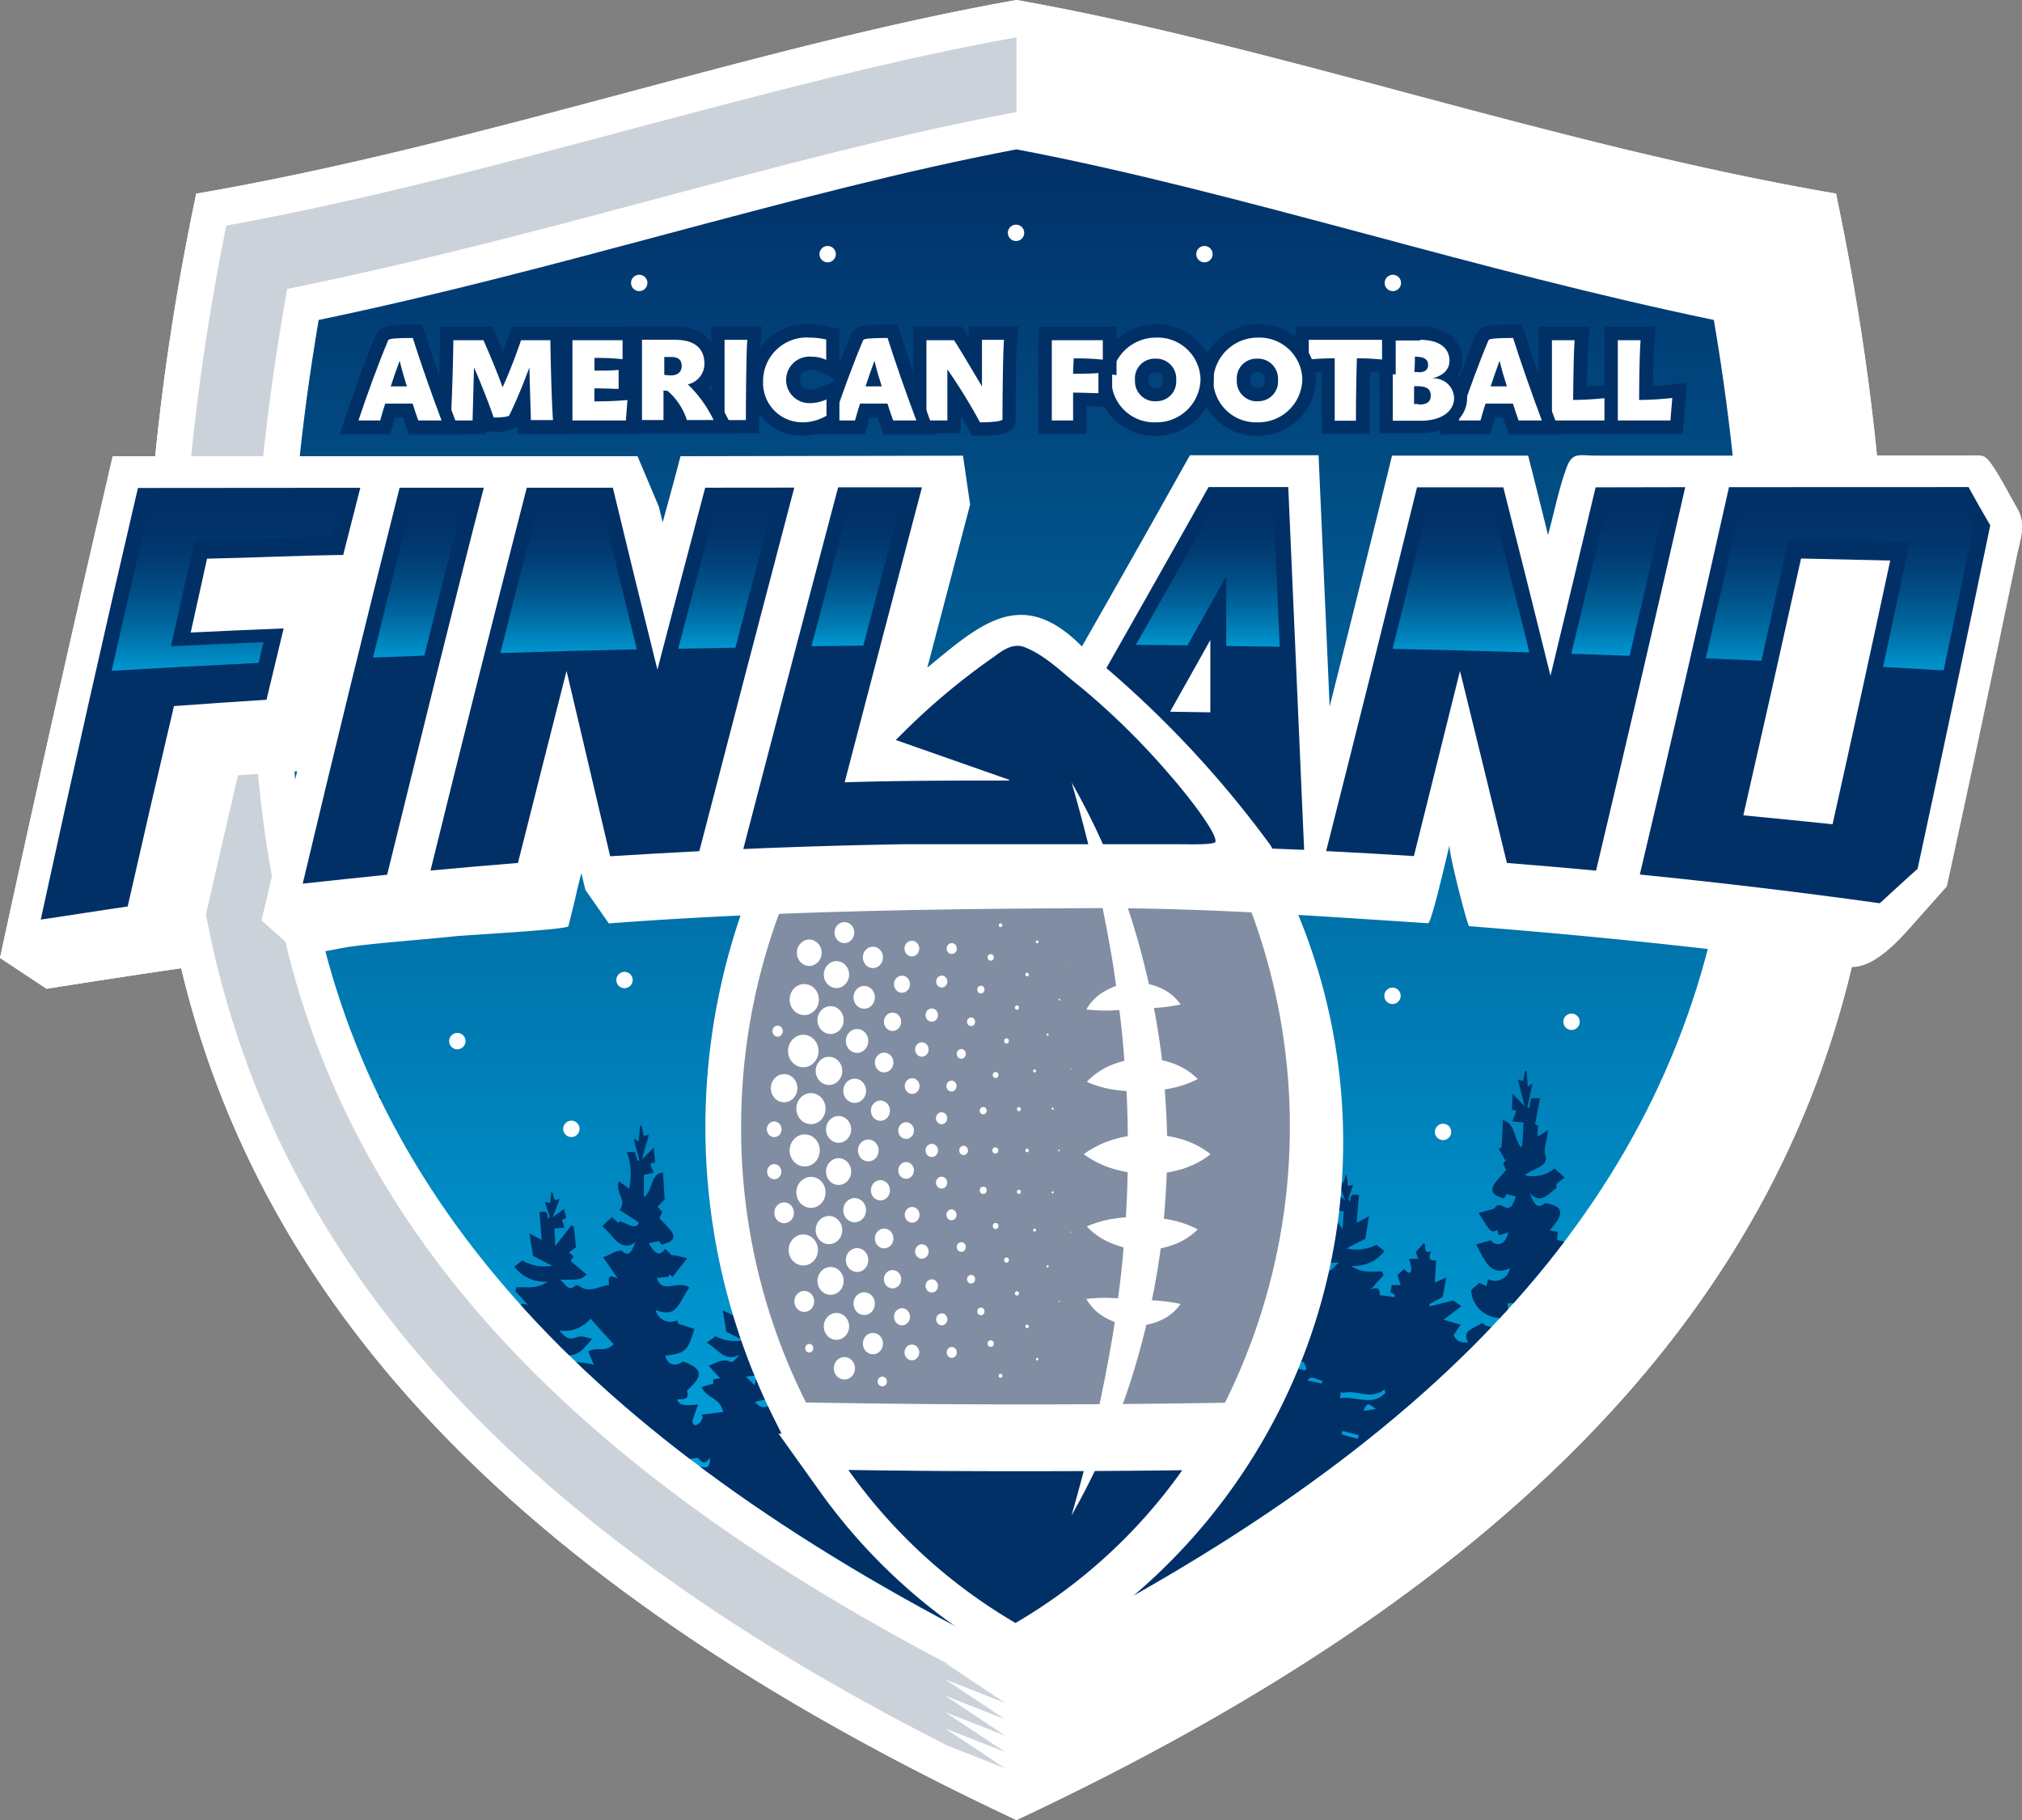
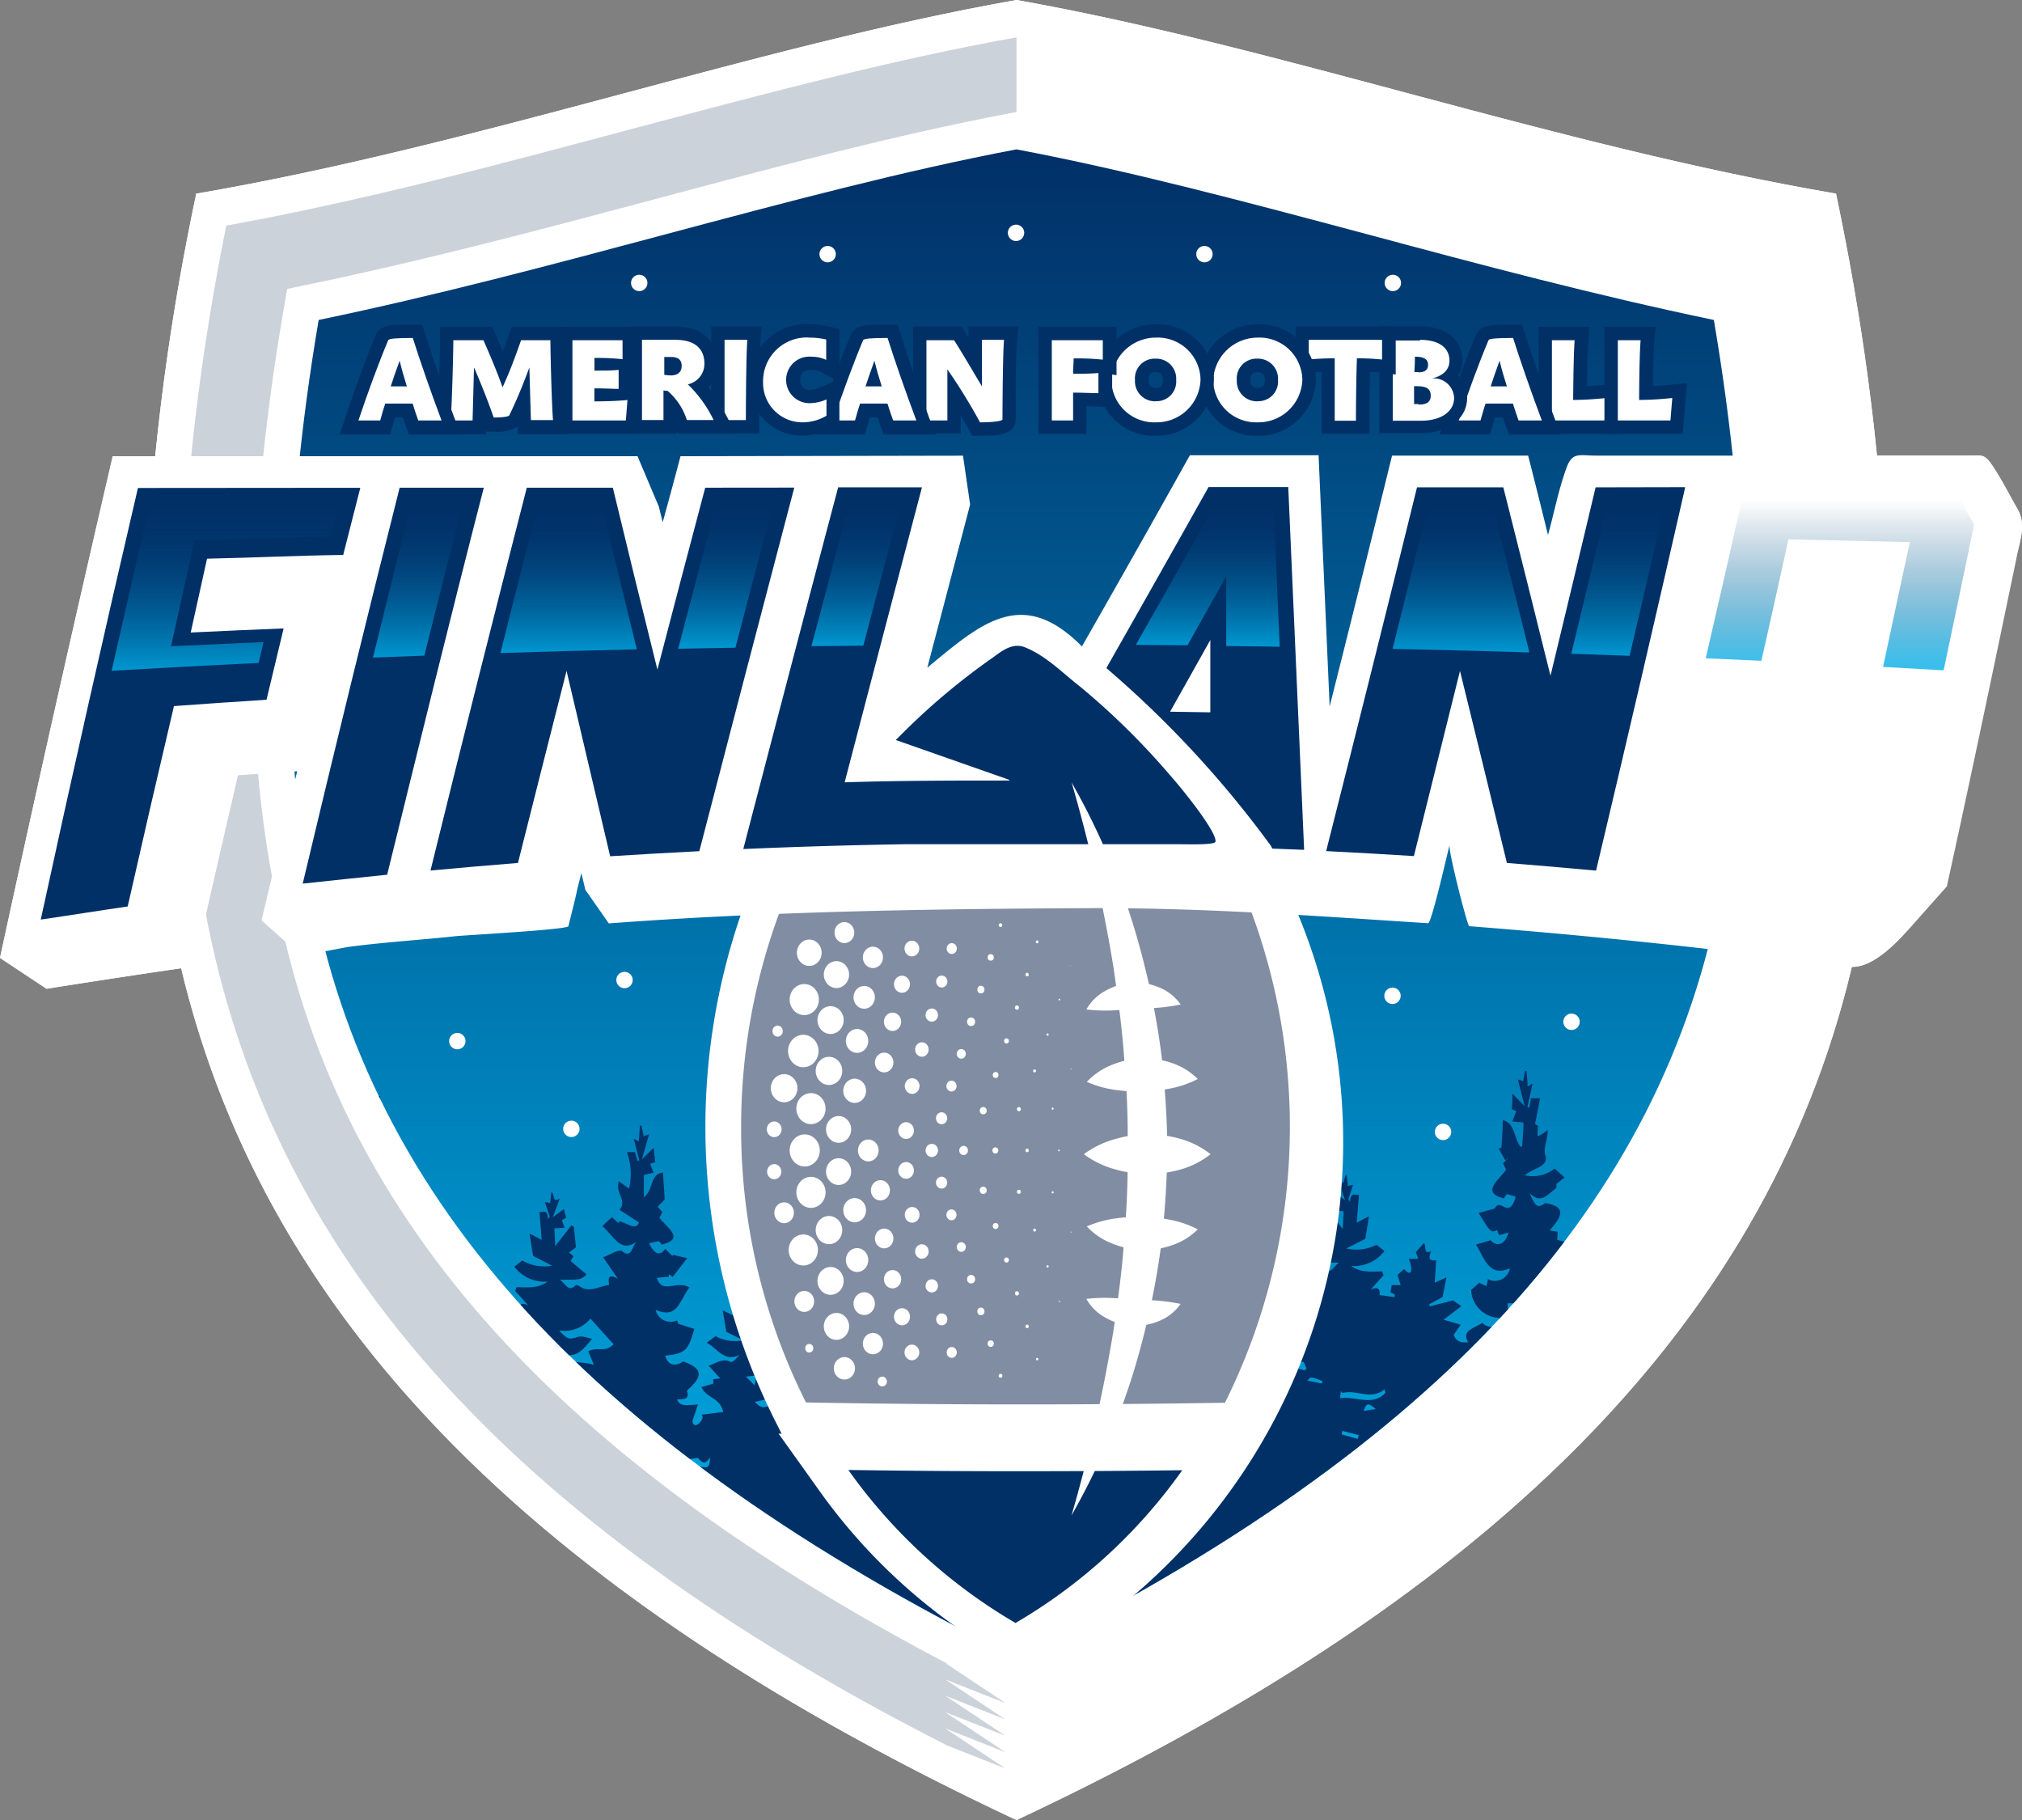
<svg xmlns="http://www.w3.org/2000/svg" xmlns:xlink="http://www.w3.org/1999/xlink" viewBox="0 0 226.77 204.1">
  <rect x="0" y="0" width="226.77" height="204.1" fill="#808080" stroke="none" />
  <defs>
    <style>.cls-1{fill:none;}.cls-2,.cls-7{fill:#fff;}.cls-3{fill:url(#linear-gradient);}.cls-4{fill:#ccd2da;}.cls-5{clip-path:url(#clip-path);}.cls-6,.cls-9{fill:#013067;}.cls-7,.cls-8,.cls-9{fill-rule:evenodd;}.cls-8{fill:#818da2;}.cls-10{fill:url(#linear-gradient-2);}.cls-11{fill:url(#linear-gradient-3);}.cls-12{fill:url(#linear-gradient-4);}.cls-13{fill:url(#linear-gradient-5);}.cls-14{fill:url(#linear-gradient-6);}.cls-15{fill:url(#linear-gradient-7);}.cls-16{fill:url(#linear-gradient-8);}.cls-17{fill:url(#linear-gradient-9);}.cls-18{fill:url(#linear-gradient-10);}</style>
    <linearGradient id="linear-gradient" x1="113.95" y1="185.87" x2="113.95" y2="16.75" gradientUnits="userSpaceOnUse">
      <stop offset="0" stop-color="#00b1eb" />
      <stop offset="1" stop-color="#013067" />
    </linearGradient>
    <clipPath id="clip-path">
      <path class="cls-1" d="M114,185.87c-47.44-23.57-72.63-51.09-79.07-86.2l-.07-.34c-3.53-17.25-3.2-39.51.88-63.45,13.24-2.75,26.2-6.21,38.81-9.58,13.77-3.67,26.82-7.16,39.45-9.55,12.64,2.39,25.69,5.88,39.45,9.55C166,29.67,179,33.13,192.21,35.88c4.08,23.94,4.42,46.2.89,63.45l-.07.34C186.59,134.78,161.4,162.3,114,185.87Z" />
    </clipPath>
    <linearGradient id="linear-gradient-2" x1="46.92" y1="73.75" x2="46.92" y2="56.11" gradientUnits="userSpaceOnUse">
      <stop offset="0" stop-color="#00b1eb" stop-opacity="0.8" />
      <stop offset="1" stop-color="#013067" stop-opacity="0" />
    </linearGradient>
    <linearGradient id="linear-gradient-3" x1="63.77" y1="73.23" x2="63.77" y2="56.1" xlink:href="#linear-gradient-2" />
    <linearGradient id="linear-gradient-4" x1="81.43" y1="72.71" x2="81.43" y2="56.09" xlink:href="#linear-gradient-2" />
    <linearGradient id="linear-gradient-5" x1="25.33" y1="75.19" x2="25.33" y2="56.11" xlink:href="#linear-gradient-2" />
    <linearGradient id="linear-gradient-6" x1="206.33" y1="75.21" x2="206.33" y2="56.03" xlink:href="#linear-gradient-2" />
    <linearGradient id="linear-gradient-7" x1="163.85" y1="73.16" x2="163.85" y2="56.06" xlink:href="#linear-gradient-2" />
    <linearGradient id="linear-gradient-8" x1="181.52" y1="73.54" x2="181.52" y2="56.05" xlink:href="#linear-gradient-2" />
    <linearGradient id="linear-gradient-9" x1="135.46" y1="72.52" x2="135.46" y2="56.03" xlink:href="#linear-gradient-2" />
    <linearGradient id="linear-gradient-10" x1="96.08" y1="72.46" x2="96.08" y2="56.04" xlink:href="#linear-gradient-2" />
  </defs>
  <title>Amercan_Football_Finland-logo-nega-rgb</title>
  <g id="Logo_Artwork" data-name="Logo Artwork">
    <path class="cls-2" d="M205.92,21.72C174.21,16.28,143.25,5.19,114,0,84.65,5.19,53.69,16.28,22,21.72c.24,0-10.65,43.29-2.92,81C26.7,144.31,56.45,177.13,114,204.1c57.5-27,87.26-59.79,94.89-101.38C216.56,65,205.68,21.69,205.92,21.72ZM193.1,99.33l-.07.34c-6.44,35.11-31.63,62.63-79.08,86.2-47.44-23.57-72.63-51.09-79.07-86.2l-.07-.34c-3.53-17.25-3.2-39.51.88-63.45,13.24-2.75,26.2-6.21,38.81-9.58,13.77-3.67,26.82-7.16,39.45-9.55,12.64,2.39,25.69,5.88,39.45,9.55C166,29.67,179,33.13,192.21,35.88,196.29,59.82,196.63,82.08,193.1,99.33Z" />
    <path class="cls-2" d="M226.31,57.16l-.06-.11c-.9-1.56-1.72-3.2-2.71-4.7s-1.16-1.26-2.8-1.26H210.5a282.56,282.56,0,0,0-4.58-29.38C174.21,16.28,143.25,5.19,114,0,84.65,5.19,53.69,16.28,22,21.72a278,278,0,0,0-4.6,29.47H12.67C8.29,69.87,4.06,88.67,0,107.42l5.22,3.46q7.53-1.2,15.1-2.3C29.6,147.41,59.18,178.41,114,204.1c54.86-25.73,84.45-56.79,93.68-95.7,2.77.09,5.65-3.37,7.3-5.22l3.36-3.78c2.69-12.22,5.25-24.5,7.8-36.76C226.49,60.71,227.28,59,226.31,57.16Z" />
    <path class="cls-3" d="M114,185.87c-47.44-23.57-72.63-51.09-79.07-86.2l-.07-.34c-3.53-17.25-3.2-39.51.88-63.45,13.24-2.75,26.2-6.21,38.81-9.58,13.77-3.67,26.82-7.16,39.45-9.55,12.64,2.39,25.69,5.88,39.45,9.55C166,29.67,179,33.13,192.21,35.88c4.08,23.94,4.42,46.2.89,63.45l-.07.34C186.59,134.78,161.4,162.3,114,185.87Z" />
    <path class="cls-4" d="M25.38,25.3c15.64-2.84,31.11-7,46.08-11C86.23,10.39,100.19,6.66,114,4.19v8.37l-.73.14c-12.79,2.42-25.88,5.91-39.75,9.62C61,25.66,48,29.11,34.89,31.84l-2.69.56-.47,2.77c-4.21,24.7-4.51,47.18-.86,65l.05.28c6.45,35.15,30.53,62.67,75.57,86.24l-.45-.18,6.75,4.49L106,188.32l6.75,4.49L106,190.15l6.75,4.49L106,192l6.75,4.48L106,193.82l6.75,4.49L106,195.65l.06,0c-49.5-25.16-76-55.12-83.1-93.82C18.74,81.07,19.59,53.92,25.38,25.3Z" />
    <g class="cls-5">
      <g id="c4YzKd.tif">
        <path class="cls-6" d="M109.08,176a13.88,13.88,0,0,1,1.65-.55V175l-3.41-1,3.15-1.44c0-.36,0-.68-.06-.87L108,171l2-1.73-2.15-.25c.18-.76,1.15-1,.61-2a4.1,4.1,0,0,1-1.65.2c.28-.45.49-.79.69-1.13l-.51-.47,1.06-.82-.18-.07c.07-.61.15-1.21.23-1.85-1.63.52-2-.66-1.12-2.1l-.45-.42.91-1.64-.17-.16-.88.22v-.92l-.78-.16c.23-.94.46-1.9.72-3l-1.84.46c.21-1,.36-1.72.51-2.42l-1.59-.23c-.14-1.49,3-4,1.21-4.55-.63-.07-.71-.64-1.06-.91-1,.82-1.86.58-2.15-.58,1.15-.31,2.64,0,2.77-2.14.87-.92.38-1.21-.45-1.86l-.79.34c0-.33-.1-.59-.15-.86a1.68,1.68,0,0,1-2.48-1.32c2.64,1.2,2.56-.89,3.78-2.69a11.2,11.2,0,0,0-1.57-.54c-.82.9-1.76.49-2.1-1l1.07.39.29-.66.53.37,1.56-2.34-1.64-.47v.13l-.86-.81c-.85,1.25-1.42.16-1.71-.85l.66.08.24-.56.47.74c2.61-.79.69-2-.29-3.35.12-.24.25-.5.41-.8l-.84-.51a16.12,16.12,0,0,0,1.24-1.24l-.24-.07c0-1.06-.11-2.12-.16-3.2-1.32.82-1.18,1.89-1.87,3.1l-.24-.07v-2.71l1.17-.22-.62-1.27.68-.15c-.06-.56-.12-1-.2-1.75l-1.27,1.4c.25-1.1.48-2.05.72-3.09l-.54.21c-.09-.52-.16-1-.24-1.45h-.19l-.12,2.09-.57-.53c.21,1,.37,1.84.54,2.68l-.21,0c0-.3-.08-.6-.12-.85h-1l.59,3-.39.2a2.6,2.6,0,0,1,.05,1.24,3,3,0,0,1-1.17-.82c.13,1.35.25,2.55.37,3.84l1.9,1.46c-.18,1.15-1.42,0-2.17-.07l-.08.2-.76-.8-1,1c1,1.32,1.86,3.66,3.86,2-.89,1.73-1.09,1.83-1.86,1.24-3,.55-1.51,1.5-.53,3.22l-.93.09.07,1c-.94.45-1.55,0-2.13-.8.69-.42.14-.69-.05-.88,1-1,.58-2.1.43-3.23-1.32-.17-1,1.69-2.09,2.19,0-.77-.06-1.42-.09-2l1.17-.18L92,131.8l.58-.21c-.06-.41-.12-.77-.2-1.31L91,131.43c.29-.84.53-1.52.81-2.35-.95.58-.56-.51-1-.83l-.13,1.38-.56-.08c.18.63.33,1.17.43,1.54l-1.28-.58.57,2.29c-.06.1-.28.29-.25.41.35,1.8-.51.33-1.08.28-.54.92.92,1.69,0,2.57l2.37,1.2c-1.16.83-2.09-.47-3.4-.44l-.91.78c1.29.6,2,2.56,3.81,1.57-.39.42-.88.93-1.18.81-.87-.37-1.54.17-2.3.28l-.11.27,1.31,1.56-.8.11v.69l-1.48.44a35.88,35.88,0,0,1,2.83,2.82c-1.08.73-2.42.67-2.67.06-1.19-.22-1,1.57-2,1.85,0-.62-.09-1.16-.14-1.69l1-.15.34-2.16-1.48,1c.26-.66.49-1.23.74-1.89l-.57.1-.19-.81L83,143.87,83.3,145l-1.14-.6-.18.21a3.73,3.73,0,0,1,.25,2.9l-1.18-.57c.14.83.27,1.55.41,2.41l1.88.94a4.53,4.53,0,0,1-3.08-.45l-1,.73c1.2.64,2,2.24,3.68,1.36-.34.39-.8.91-1,.79-.86-.44-1.56.11-2.46.43l1.29,1.42-.78.1v.49l-1.32.39c.58,1.28,2.12,1.17,2.43,2.79l-2.42.3.13.27c-.09.61-1.06,1.43-1.15.43.19-.58.39-1.17.62-1.85-1.73.18-2,.11-2.35-.55.59-.08,1.46.14,1.11-1,1.73-1.54,1.92-2.44-.43-3.27-.94.64-1.73.39-2-.65,2.37-.25,2.56-.66,3.26-3l-1.83-.58s0-.18-.11-.37a1.72,1.72,0,0,1-2.4-1.18c2.42,1,2.55-.79,3.79-2.52-1.47-.86-3.06.84-3.65-1.07l1.35-.13v-.29l.42.31,1.63-2.1-1.63-.38,0,.17-.83-.84c-.75,1.1-1.39.23-1.83-.63l1.12-.23c.06.06.23.28.31.39,2.57-.65.8-1.71-.26-3l.34-.66-.54-.59.8-.82c-.08-1.19-.14-2.16-.2-3-1.44.07-1.06,2-2.14,2.76v-2.5l1.1-.26-.4-1,.57-.17-.17-1.62L72,130c.27-1,.52-1.83.79-2.8l-.6.22-.25-1.2-.17,0L71.64,128l-.57-.31.63,2.43-.19.07c-.1-.32-.2-.64-.3-1h-.9a7.23,7.23,0,0,1,.24,4.11l-1.15-.84c-.43,1.45,1,2.11.08,3.21l2.17,1.41c-.28,1-1.46,0-2.19-.13l-.08.22-.75-.67c-.4.35-.72.64-1.07,1,1.24,1.06,2.06,3.07,3.81,1.75-.47.53-.58,2-1.66,1-.66-.05-1.21.46-2.07.73l1.66,2.42c-1.31-.73-1,.25-1,.7-1.14.13-2.19.93-3.29.15-.11-.1-.37-.18-.45-.11-.84.82-1.14-.22-1.77-.63,2.31,0,2.36,0,3-.59L64,141.41l.32-.54-.51-.42.78-.58c-.08-.83-.15-1.56-.23-2.29l-.27-.17-1.83,2.34c0-.82-.06-1.41-.09-2l1.15-.07-.31-.87.49-.23-.26-1-1.25.93c.28-.73.5-1.33.79-2.11-.92.57-.53-.51-.94-.73l-.14,1.24-.59-.12.54,1.63-.21.28c0-1.23-.62-.68-.94-.8.08,1,.16,2,.25,3.14l-1.37-.72c.14.88.26,1.62.41,2.52l2.12,1.09a4.86,4.86,0,0,1-3.34-.58l-.89.7a4.29,4.29,0,0,0,3.74,1.67c-1.17.82-2.2.61-3.5.63l-.13.43,1.44,1.59c-.86-.39-1,0-1,.62l-1.71.24,0-.3.47-.26-.14-.79h-1l.36-1.15-.74-.65c-1.14,1.19-.86-.36-.53-1.16h-1.2l.29-.73-.9-1c-.38.19.16,1.3-.83.88.47,1,0,1.14-.56,1,0,.84.1,1.62.16,2.51L50.63,145c.16.8.28,1.46.43,2.2l1.5.82-.08.23-2.59-.66c-.27.17-.59.4-.94.63l2,1.52-1.93.56.8,1.14c-.3.78-.85.92-1.63.84.81-1.36-.76-1.59-1.56-2.17-.86.75-1.77.49-1.92-.57,2.29-.53,2.56-.83,3.14-3.13l-.9-.81-.8.39-.16-.81A1.7,1.7,0,0,1,43.55,144c2.56,1,2.57-.86,3.79-2.65l-1.62-.49c-.77.83-1.72.46-2-.87l1.06.32.2-.59c.7.32.7.32,2.09-1.91l-1.78-.5c-.74-1.45-1.5,1.5-2.38-1.34l1-.29.33.5c2.6-.73.72-1.87-.27-3.21l.35-.73-.62-.66.39.31.72-1.28-.32-.16c0-1-.09-2.06-.14-3-1.36.4-1.16,2.07-2,3l-.17-.09-.14-2.65,1.25-.12c-.2-.51-.32-.84-.45-1.16l.52-.21c0-.64,0-1.09-.08-1.74l-1.38,1.41.77-3-.6.18-.21-1.14-.16,0c0,.58-.08,1.15-.12,1.77l-.56-.35c.21,1,.39,1.81.58,2.66l-.23,0c-.06-.35-.13-.71-.19-1.06h-.95c.19,1,.36,1.86.56,2.88l-.34.23a5.57,5.57,0,0,1,0,1.15,3.55,3.55,0,0,1-1.12-.71c-.06,1.15.59,2,.2,3-.17,1.18,1.4,1.25,2.36,2.09-.59.42-1.14,0-1.78-.08a2.34,2.34,0,0,1-1.56-.68l-1.13,1,.92.73,0,.44c1,.67,1.77,1.93,3,.56-.61,1.57-1,1.74-1.73,1.13-2.6.45-1.85,1.49-.51,3.07l-.91.16,0,.91-1.6.4c10.12,10.51,19.05,23,31,31.65,3.6,2.38,10.42,6.82,14.49,10.16.39-.29.83-.57,1.33-.94L83.32,184c.36.3.71.61,1.05.92h.71c0-.58-.08-1.05-.11-1.51,1.17.46,2.1,1.44,3.37.24.33-.09,1.42.53,1.61.32.38-.66.9-.12,1.31-.36s1.11-.62,1.67-.93l-.09-.23L91.21,182v-.41l1.63-.43c-.09.5-.14.75-.2,1.09l.65-.27c.07,1.74,1.37.77,2.18,1,.4.42.57.07.88-.05,1.28-.47,2.47-.74,2,1.06,0,.09,0,.18.07.42,2.53.3,1.72-.67,1.71-2.58l.31-.1c.2.49.4,1,.63,1.56.75-.19,1.8.56,2.23-.75a12,12,0,0,0,7.25-1.25l-.06-.21-1.21-.32a7.6,7.6,0,0,0,1.23-3.12C108.46,178.26,106,177.5,109.08,176ZM52.83,149.18c0-.57-.08-.87-.12-1.25h1.16ZM57.15,153c-.19-2.22.63-1.88,1.57-.26Zm7.28-3c-.62.34-1.15-.17-1.72-.8a3.78,3.78,0,0,0,3.51-1.33l2.59,2.87c-1,1-1.69.23-2.83.79.2.49.38.92.62,1.53-1.32-.47-2.74,0-3.8-1.28,1.74.64,2.52-.32,3.6-1.65C65.71,150,65.17,149.66,64.43,150.07Zm-.59,5.4c1,.1,2.29-1.15,3,.74l-1-.42A1.42,1.42,0,0,1,63.84,155.47Zm2.78,5,2.27-.8A1.68,1.68,0,0,1,66.62,160.43Zm9.86,3.35,1.79-.27c.32.35.75,1,1.35-.06,0,1.11-.24,1.24-1.05,1.05S77,164.7,76.48,163.78Zm1,3.27,3-.38C79.5,167.08,78.67,168.25,77.48,167.05Zm9-15.26H84.54C85.86,150.94,86,151,86.47,151.79Zm-2.83,2.61,1.21-.13c-.07.33-.13.64-.22,1.11Zm3.43,2.76c-.83.51-1.49,1.17-2.41.08l3.19-.73.06.09Zm2.77,22c-.7.43-1.37-.42-2-.66v-.19l1.92-.3C89.82,178.36,90,178.91,89.84,179.19ZM91,142.47c1.15.17,2.34-.34,3.19,1a3.26,3.26,0,0,1-.43.26C92.61,142.61,91.74,144.43,91,142.47Zm.76,5.89,1.47.1C92.75,149.22,92.43,149.19,91.71,148.36ZM92,145.7c.88-.36,1.25-.73,1.9.32C92.24,146.12,92.24,146.12,92,145.7Zm1.92-.29.95-1.14.73,1C94.7,146.1,94.4,146.11,93.87,145.41Z" />
      </g>
      <g id="c4YzKd.tif-2" data-name="c4YzKd.tif">
        <path class="cls-6" d="M124,181.9c.2,0,.47-.22.57-.13,1.28,1.2,2.21.23,3.38-.23,0,.45-.07.92-.11,1.51h1.88c-.12-.87-.23-1.72-.37-2.77,1.43.71,2.13,2.4,3.63,2,1-.1,2,.46,2.86-.54.18-.18.6,0,.77.17,1.43-.77,3.08-1.21,4.56-1.91a1.82,1.82,0,0,1,.14-.28l.11.16c6.78-4.39,18.81-9.33,21.36-17,3.07-5.35,7.81-8.46,12.45-12-.15-.11-.32-.2-.48-.3l.29.44-1.57.26c.08-.77-.31-1.75.58-1.51a7,7,0,0,0-.08-1.17l.79.86,1.74-2.36-2-.13,1.67-2.6a5.69,5.69,0,0,0-2.79-.72l-.13-.42c1.05-1.29,1.95-2.4,3-3.78l-1.61-.41.06-.91-.91-.15c1.35-1.53,2-2.67-.51-3.07-.77.61-1.12.44-1.73-1.14,1.24,1.37,2.06.11,3-.55l0-.45.92-.73-1.12-1a3.91,3.91,0,0,1-3.34.75c1-.83,2.53-.91,2.35-2.09-.38-1,.27-1.86.21-3a3.58,3.58,0,0,1-1.12.72,5.57,5.57,0,0,1,.05-1.15l-.34-.23c.2-1,.37-1.92.56-2.88h-1c-.07.35-.13.7-.2,1.06l-.22-.06c.18-.85.37-1.7.58-2.66l-.56.36c0-.62-.08-1.2-.12-1.77l-.16,0c-.07.36-.14.72-.21,1.14l-.6-.18.77,3-1.38-1.41c0,.65,0,1.11-.08,1.74l.51.22-.44,1.16,1.25.12c0,.81-.09,1.73-.14,2.64l-.18.09c-.79-1-.59-2.64-2-3,0,1-.09,2-.14,3.06l-.31.15.72,1.29.39-.31-.63.65.35.73c-1,1.29-2.79,2.55-.26,3.21.11-.16.26-.4.33-.49l1,.28c-.78,2.75-1.66,0-2.38,1.35l-1.78.49c1.38,2.23,1.38,2.23,2.09,1.92l.19.58,1.06-.31c-.31,1.33-1.27,1.69-2,.87l-1.63.48c1,1.69,1.51,3.68,3.8,2.66a1.7,1.7,0,0,1-2.48,1.21c0,.23-.09.46-.16.8l-.8-.38-.91.81a3.28,3.28,0,0,0,3.15,3.13c-.15,1.05-1.06,1.31-1.92.56-.8.59-2.38.82-1.56,2.17-.78.08-1.33-.06-1.63-.83l.79-1.14-1.92-.56,2-1.52-.94-.64-2.59.66-.08-.23,1.5-.81c.14-.74.27-1.4.43-2.2l-1.31.58c.06-.89.1-1.68.16-2.52-.57.1-1,0-.56-1-1,.42-.45-.69-.84-.89l-.89,1,.29.74H158c.36.79.53,2.31-.53,1.15l-.74.66c.11.36.23.73.36,1.14h-1l-.15.8.48.26,0,.29-1.7-.23c.08-.62-.11-1-1-.62l1.44-1.6-.14-.43c-1.29,0-2.32.19-3.49-.62a4.29,4.29,0,0,0,3.74-1.67l-.9-.7A4.9,4.9,0,0,1,151,140l2.12-1.08c.15-.9.27-1.64.41-2.53l-1.38.73c.1-1.17.18-2.14.26-3.14-.32.12-.93-.43-1,.79l-.2-.28.54-1.62-.6.12c0-.44-.09-.82-.13-1.24-.41.21,0,1.29-.94.73l.78,2.11-1.24-.94c-.11.45-.18.71-.26,1l.49.24-.31.86,1.14.07c0,.58-.05,1.17-.09,2l-1.82-2.34-.28.17-.22,2.28c.2.16.46.35.78.58l-.51.43.32.54L147.22,141c.58.58.63.59,2.95.59-.63.41-.93,1.45-1.78.63-1.26.65-2.4.34-3.74,0,0-.44.31-1.42-1-.69L145.3,139c-3-1.78-2.33,1-3.73-1.71,1.69,1.32,2.64-.7,3.82-1.75l-1.07-1-.75.68-.09-.22c-.72.12-1.9,1.17-2.18.12l2.17-1.41c-.91-1.09.51-1.76.08-3.2l-1.15.83a7.19,7.19,0,0,1,.24-4.1h-.9c-.11.35-.2.67-.3,1l-.19-.07.63-2.44-.57.31c0-.58-.08-1.18-.12-1.78l-.17,0c-.09.39-.17.78-.25,1.2l-.6-.22c.27,1,.51,1.83.79,2.8-.52-.49-.91-.85-1.34-1.27-.07.64-.12,1.09-.17,1.62l.57.18-.4,1,1.09.25v2.5c-1.08-.73-.69-2.69-2.13-2.76-.06.9-.12,1.86-.2,3.05l.8.83-.54.59.34.66c-1.08,1.19-2.77,2.37-.26,3l.3-.39,1.13.24c-.44.85-1.09,1.73-1.83.63l-.83.84,0-.18-1.62.39,1.63,2.09.41-.31v.3l1.36.12c-.58,1.91-2.22.22-3.65,1.08,1.11,1.65,1.56,3.55,3.79,2.52a1.71,1.71,0,0,1-2.41,1.17c-.05.19-.11.39-.1.38l-1.83.57c.48,2.07,1.2,2.9,3.26,3-.23,1-1,1.29-2,.66-2.29.74-2.14,1.82-.43,3.26-.35,1.12.52.89,1.11,1-.34.66-.62.73-2.35.56.71,1.16.75,3.69-.54,1.42l.11-.22c-1.43.67-3,1.68-4.6.89l0-.39a2.85,2.85,0,0,0,2.5-.81l-.33,0c.32-1.63,1.86-1.52,2.44-2.8L133,153.2v-.49l-.78-.1c.47-.52.88-1,1.28-1.43-.89-.31-1.59-.86-2.45-.42-.23.11-.69-.4-1-.79,1.63.88,2.47-.72,3.68-1.37l-1-.72a4.56,4.56,0,0,1-3.07.45l1.87-.94c.15-.86.27-1.58.42-2.42l-1.18.58a3.67,3.67,0,0,1,.25-2.9l-.18-.21-1.14.6L130,142l-.71-1.45-.2.82-.56-.1c.25.65.48,1.22.74,1.89l-1.48-1,.34,2.16,1,.14c-.05.54-.09,1.08-.15,1.7-1-.28-.85-2.07-2-1.86-.25.62-1.59.67-2.67-.06a34.15,34.15,0,0,1,2.83-2.81l-1.49-.44v-.69l-.79-.12,1.31-1.56-.12-.26c-1.28-.7-2.48.25-3.48-1.1,1.8,1,2.53-1,3.82-1.56l-.92-.78c-1.3,0-2.23,1.27-3.39.44l2.36-1.2c-1-.88.5-1.65,0-2.57-.57,0-1.43,1.51-1.08-.28,0-.12-.19-.32-.26-.41.16-.65.34-1.34.57-2.3-.52.25-.9.42-1.28.59.11-.37.26-.91.43-1.54l-.55.08c0-.47-.08-.88-.13-1.39-.4.33,0,1.42-1,.83.29.84.52,1.51.82,2.36l-1.33-1.16c-.08.55-.14.91-.21,1.32l.59.21-.42.8,1.17.19c0,.61-.06,1.27-.09,2-1-.5-.77-2.36-2.09-2.19-.15,1.13-.61,2.27.42,3.23-.18.18-.73.45,0,.88-.58.79-1.2,1.25-2.13.8l.07-1-.93-.1c1-1.63,2.32-2.76-.53-3.21-.77.59-1,.49-1.86-1.24,2,1.66,2.82-.67,3.86-2l-1-.94-.76.79-.08-.2c-.75.08-2,1.23-2.17.07l1.9-1.45c.12-1.29.24-2.49.37-3.85a3,3,0,0,1-1.17.82,2.57,2.57,0,0,1,0-1.23l-.39-.21c.21-1.07.39-2,.58-3h-1c0,.25-.08.55-.12.85l-.21,0c.17-.83.33-1.66.53-2.67l-.56.53c0-.76-.08-1.43-.12-2.1h-.19l-.24,1.45-.54-.21c.24,1,.46,2,.72,3.09l-1.28-1.39c-.08.7-.13,1.19-.19,1.74l.67.16-.61,1.26,1.17.22v2.71l-.24.08c-.69-1.22-.55-2.28-1.87-3.1-.06,1.07-.11,2.13-.16,3.19l-.24.08a13.19,13.19,0,0,0,1.24,1.24l-.84.5.41.81c-1,1.24-2.74,2.74-.29,3.35l.47-.74.23.55.67-.07c-.3,1-.86,2.1-1.72.85l-.85.81v-.13l-1.63.46,1.56,2.34.53-.37.29.67,1.07-.39c-.34,1.47-1.28,1.87-2.1,1a13.19,13.19,0,0,0-1.57.54c1,1.7,1.44,3.93,3.78,2.7a1.68,1.68,0,0,1-2.48,1.32l-.16.86-.78-.35c-.8.55-1.29,1.08-.45,1.87.12,2.14,1.62,1.82,2.77,2.13-.29,1.17-1.14,1.41-2.15.59-.35.27-.44.83-1.06.9-1.8.93,1.38,3,1.21,4.56l-1.59.23c.14.7.3,1.45.5,2.42l-1.83-.46.72,3-.78.17v.92l-.88-.22-.17.16c.29.53.59,1.06.91,1.63l-.45.43c.86,1.38.45,2.64-1.12,2.1.08.63.15,1.24.23,1.84l-.19.08c.34.25.67.51,1.07.82l-.51.47c.2.34.41.68.68,1.12a3.88,3.88,0,0,1-1.64-.19c-.54,1,.43,1.22.61,2l-2.15.25,2,1.73-2.4.71-.06.87,3.15,1.44-3.41,1v.45c3.14.53,4.69,3.16.25,2.12a7.6,7.6,0,0,0,1.23,3.12l-1.21.31-.06.22a11.9,11.9,0,0,0,7.24,1.24c.44,1.32,1.49.57,2.24.75l.62-1.55.31.09c-.09,1.78-.59,3,1.72,2.59-.06-2.05,0-2.16,2-1.48.32.12.49.46.89.05.78-.18,2.15.73,2.18-1l.65.28c-.06-.34-.11-.59-.2-1.09l1.62.43v.41l-1.63.49-.09.23c.56.31,1.12.6,1.67.93s.93-.3,1.3.36C123.07,182.24,123.67,182,124,181.9Zm46.19-35.75-1,1.25c-.06-.57-.09-.88-.12-1.25Zm-6.6,11.08,0-1.07,1.42,1.07Zm-1.14-3,1.08-.87,2.64,1.72,0,.29c-1.63.23-3.27,1-4.87.11C161.85,155.11,163,155.47,162.48,154.26Zm-10.17,7.13-1.82-.51.09-.39,1.83.47Zm.65-3.14c.35-.91.5-.95,1.36-.21ZM150.38,156l.18.22c1.57-.46,3.14.87,4.71-.42l.11.39c-1.45,1.56-3.28.34-5.09.6Zm-2.08-1.11-.05.26-1.62-.34C147,154.36,147,154.36,148.3,154.86Zm-2.09-2.17.33.76c-.1.07-.24.23-.3.2-.89-.51-2.11.39-2.88-.75Zm-5.59-5.41.28-.12v1.07c-.69-.1-1.24-.17-1.56-.95Zm.43,3.91c-.53.46-1.14.19-1.93-.88Zm-8.53,13.6,2.15-.51C133.89,165.31,133.23,165.42,132.52,164.79Zm.19-4.95c.1-.08.22-.3.27-.28.84.41,1.58-.29,2.37-.33l.08.22-1.53.92.46.72-3.43.24ZM111,171.57v-.35l2-.15c0,.17,0,.33,0,.5Zm3-5.63c-1.17-.22-2.43.83-3.53-.51l3.54.3Zm-.1-8c-.71-.58-1.9.33-2.36-.94.51-.52,1.61-.32,3,.63C114.17,157.74,113.9,158,113.82,157.9Zm0-1.84-.37-.25c0-.47-.1-.94-.17-1.64l1.36.88C114.32,155.37,113.47,154.76,113.86,156.06Zm6.13,5.15c.88-.52,1.28-.45,1.54.37Zm3-2.28a18,18,0,0,1-3.93-1l.08-.29a11.4,11.4,0,0,0,1.9.18c.64-1,1.14-.18,1.51.22s.8.66,1.27,0C123.91,159.15,123.81,159.19,123,158.93Z" />
      </g>
    </g>
    <circle class="cls-2" cx="51.29" cy="116.75" r="0.92" />
    <circle class="cls-2" cx="64.08" cy="126.59" r="0.92" />
    <circle class="cls-2" cx="70.04" cy="109.9" r="0.92" />
    <circle class="cls-2" cx="71.69" cy="31.73" r="0.92" />
    <circle class="cls-2" cx="156.21" cy="31.73" r="0.92" />
    <circle class="cls-2" cx="113.95" cy="26.11" r="0.92" />
    <circle class="cls-2" cx="92.82" cy="28.5" r="0.92" />
    <circle class="cls-2" cx="135.08" cy="28.5" r="0.92" />
    <circle class="cls-2" cx="156.17" cy="111.67" r="0.92" />
    <circle class="cls-2" cx="161.84" cy="126.93" r="0.92" />
    <circle class="cls-2" cx="176.25" cy="114.58" r="0.92" />
    <path class="cls-2" d="M173.3,47.9V37.36h4.12l-.07.82c-.1,1.21-.14,3.74-.16,5.91,1.2,0,2.15-.13,2.88-.2l.9-.1-.33,4.11Z" />
    <path class="cls-6" d="M176.6,38.11c-.11,1.41-.15,4.52-.17,6.74a36.83,36.83,0,0,0,3.72-.22l-.2,2.52h-5.9v-9h2.55m1.63-1.5h-5.68v12h8.78l.11-1.38.21-2.52.14-1.8-1.8.19c-.55.06-1.23.12-2,.17,0-2.43.08-4.2.15-5.07l.13-1.63Z" />
    <path class="cls-2" d="M180.68,47.9V37.36h4.12l-.06.82c-.1,1.21-.15,3.74-.16,5.91,1.19,0,2.15-.13,2.88-.2l.9-.1L188,47.9Z" />
    <path class="cls-6" d="M184,38.11c-.12,1.41-.16,4.52-.17,6.74a36.83,36.83,0,0,0,3.72-.22l-.21,2.52h-5.9v-9H184m1.63-1.5h-5.69v12h8.78l.12-1.38.2-2.52.15-1.8-1.8.19c-.55.06-1.23.12-2,.17,0-2.43.08-4.2.15-5.07l.14-1.63Z" />
    <path class="cls-2" d="M169.79,47.9l-.18-.49c-.13-.36-.32-.91-.48-1.4h-2c-.11.36-.21.72-.3,1l-.24.85h-4.05l.33-1c1.14-3.37,2.4-6.77,3.36-9.08.26-.6.83-.72,3.43-.72h.55l.17.52c.83,2.64,2.07,6.18,3.22,9.25l.39,1Z" />
    <path class="cls-6" d="M169.68,37.86c.84,2.65,2.09,6.24,3.24,9.29h-2.61c-.18-.49-.47-1.37-.63-1.89h-3.07c-.22.62-.41,1.35-.57,1.89H163.6c1-3,2.27-6.47,3.34-9,.08-.18.87-.25,2.74-.25m-2.45,5.43H169c-.3-.93-.56-1.81-.82-2.88-.41,1.1-.71,2-1,2.88m3.55-6.93h-1.1c-2.33,0-3.61,0-4.11,1.16-1,2.35-2.24,5.76-3.39,9.15l-.67,2h5.66l.31-1.09.09-.31c.05-.16.09-.32.14-.49h.88c.12.34.23.67.32.91l.36,1h5.82l-.76-2c-1.16-3.06-2.39-6.59-3.22-9.22l-.33-1Z" />
    <path class="cls-2" d="M155.45,47.9V37.36h3.81c3,0,4.05,1.59,4.05,3.08a2.47,2.47,0,0,1-.76,1.82,2.77,2.77,0,0,1,1.24,2.35c0,1.63-1.39,3.29-4.48,3.29Zm3.9-3.33c.3,0,.36-.09.36-.09a.41.41,0,0,0,0-.16c0-.12,0-.24-.37-.29C159.36,44.22,159.35,44.57,159.35,44.57Zm0-3.68.05,0a.35.35,0,0,0,0-.11h0Z" />
    <path class="cls-6" d="M159.26,38.11c2.27,0,3.3,1,3.3,2.33,0,1.09-.83,1.75-2,2a2.28,2.28,0,0,1,2.52,2.2c0,1.4-1.31,2.54-3.73,2.54H156.2v-9h3.06m-.18,3.57c.65,0,1.08-.22,1.08-.83s-.4-.92-1.48-.92c0,.58,0,.84-.06,1.72l.46,0m0,3.65c.7,0,1.38-.14,1.38-1s-.62-1.06-1.55-1.06a1.83,1.83,0,0,0-.32,0c0,1,0,1.4,0,2h.5m.16-8.72H154.7v12h4.61c2.52,0,5.23-1.27,5.23-4a3.47,3.47,0,0,0-1-2.44,3.26,3.26,0,0,0,.48-1.73c0-1.77-1.26-3.83-4.8-3.83Z" />
    <path class="cls-2" d="M149,47.9v-7c-.89,0-1.57.06-2.06.12l-.84.11V37.36h9.72v3.81l-.84-.11q-.72-.09-2-.12c-.06,2.09-.08,4.77-.08,6.21v.75Z" />
    <path class="cls-6" d="M155,38.11v2.21a27.11,27.11,0,0,0-2.82-.14c-.08,2.21-.11,5.39-.11,7h-2.38v-7a28,28,0,0,0-2.91.14V38.11H155m1.5-1.5H145.31V42l1.69-.21c.31,0,.71-.07,1.22-.09v6.93h5.38v-1.5c0-1.26,0-3.49.06-5.43.48,0,.88.05,1.19.09l1.68.21V36.61Z" />
    <path class="cls-2" d="M141,48.11a5.54,5.54,0,0,1-5.75-5.44,5.68,5.68,0,0,1,5.78-5.56,5.53,5.53,0,0,1,5.75,5.43A5.69,5.69,0,0,1,141,48.11ZM141,41a1.46,1.46,0,0,0-1.53,1.65,1.49,1.49,0,0,0,1.6,1.62,1.44,1.44,0,0,0,1.52-1.62A1.5,1.5,0,0,0,141,41Z" />
    <path class="cls-6" d="M141.06,37.86a4.81,4.81,0,0,1,5,4.68,4.93,4.93,0,0,1-5,4.82,4.81,4.81,0,0,1-5-4.69,5,5,0,0,1,5-4.81m0,7.13a2.2,2.2,0,0,0,2.27-2.37,2.25,2.25,0,0,0-2.34-2.4,2.21,2.21,0,0,0-2.28,2.4A2.25,2.25,0,0,0,141.08,45m0-8.63a6.43,6.43,0,0,0-6.53,6.31,6.28,6.28,0,0,0,6.5,6.19,6.44,6.44,0,0,0,6.53-6.32,6.27,6.27,0,0,0-6.5-6.18Zm0,7.13a.76.76,0,0,1-.85-.87c0-.81.45-.9.78-.9.57,0,.84.29.84.9,0,.78-.44.87-.77.87Z" />
    <path class="cls-2" d="M129.6,48.11a5.54,5.54,0,0,1-5.75-5.44,5.68,5.68,0,0,1,5.79-5.56,5.53,5.53,0,0,1,5.74,5.43A5.68,5.68,0,0,1,129.6,48.11Zm0-7.14a1.47,1.47,0,0,0-1.54,1.65,1.49,1.49,0,0,0,1.6,1.62,1.44,1.44,0,0,0,1.52-1.62A1.5,1.5,0,0,0,129.59,41Z" />
    <path class="cls-6" d="M129.64,37.86a4.8,4.8,0,0,1,5,4.68,4.93,4.93,0,0,1-5,4.82,4.81,4.81,0,0,1-5-4.69,5,5,0,0,1,5-4.81m0,7.13a2.2,2.2,0,0,0,2.27-2.37,2.24,2.24,0,0,0-2.33-2.4,2.21,2.21,0,0,0-2.29,2.4A2.25,2.25,0,0,0,129.65,45m0-8.63a6.44,6.44,0,0,0-6.54,6.31,6.29,6.29,0,0,0,6.5,6.19,6.44,6.44,0,0,0,6.53-6.32,6.27,6.27,0,0,0-6.49-6.18Zm0,7.13a.76.76,0,0,1-.85-.87c0-.81.45-.9.79-.9.56,0,.83.29.83.9,0,.78-.44.87-.77.87Z" />
    <path class="cls-2" d="M117.17,47.9V37.36h7.26V41.2l-.49-.07v3.76l-.8,0c-.49,0-1.26-.05-2.07-.06,0,.54,0,1.33,0,2.37v.75Zm3.94-6.75c.7,0,1.34,0,2-.07l.33,0C123,41,122.24,41,121.12,41,121.12,41,121.11,41.09,121.11,41.15Z" />
    <path class="cls-6" d="M123.68,38.11v2.22a29.17,29.17,0,0,0-3.27-.14c0,.48-.06,1.15-.06,1.72,1.09,0,1.93,0,2.84-.08v2.26c-.65,0-1.75-.06-2.84-.06,0,.4,0,1.43,0,3.12h-2.39v-9h5.76m1.5-1.5h-8.76v12h5.39V45.54l1.29.05,1.59.09V42l.49.07V36.61Z" />
    <path class="cls-2" d="M109.47,48.11l-.21-.39c-.78-1.39-1.49-2.61-2.26-3.83v4h-3.85V37.36h4.26l.22.35c.66,1,1.21,1.93,1.75,2.84V37.36h4l-.06.81c-.13,1.54-.17,6.72-.17,8.85,0,.82-.79,1.09-3.27,1.09Z" />
    <path class="cls-6" d="M112.6,38.11c-.13,1.6-.17,7-.17,8.91,0,.23-1.32.34-2.52.34a63.33,63.33,0,0,0-3.66-5.94v5.73H103.9v-9H107c1.2,1.89,2,3.31,3.13,5.18V38.11h2.47m1.63-1.5h-5.6v1.28l-.37-.58-.44-.7H102.4v12h5.35V46.58c.28.48.56,1,.86,1.51l.43.77h.87c1.7,0,4,0,4-1.84,0-2.36,0-7.36.16-8.79l.14-1.62Z" />
    <path class="cls-2" d="M99.64,47.9l-.18-.49c-.13-.36-.32-.91-.48-1.4H97l-.29,1-.25.87h-4l.33-1c1.14-3.37,2.4-6.77,3.36-9.08.26-.61.84-.72,3.43-.72h.55l.17.52c.83,2.64,2.07,6.19,3.23,9.25l.38,1Z" />
    <path class="cls-6" d="M99.53,37.86c.84,2.65,2.09,6.24,3.24,9.29h-2.6c-.18-.49-.48-1.37-.64-1.89H96.46c-.22.62-.41,1.35-.57,1.89H93.45c1-3,2.28-6.47,3.35-9,.07-.18.86-.25,2.73-.25m-2.45,5.43h1.81c-.3-.93-.56-1.81-.82-2.88-.41,1.1-.7,2-1,2.88m3.55-6.93h-1.1c-2.33,0-3.61,0-4.11,1.16-1,2.35-2.24,5.76-3.39,9.15l-.67,2H97l.32-1.09.09-.32c0-.16.09-.32.13-.48h.88c.12.35.23.67.32.91l.36,1h5.82l-.76-2C103,43.57,101.8,40,101,37.4l-.33-1Z" />
    <path class="cls-2" d="M90,48.11a5.18,5.18,0,0,1-5.22-5.26,5.62,5.62,0,0,1,5.88-5.74,9.28,9.28,0,0,1,2.17.24l.56.14v4.12L92.29,41A3.22,3.22,0,0,0,91,40.75c-1.32,0-2,.63-2,1.87a1.71,1.71,0,0,0,1.81,1.84,4,4,0,0,0,1.58-.36l1-.47v3.42l-.37.22A6.07,6.07,0,0,1,90,48.11Z" />
    <path class="cls-6" d="M90.66,37.86a8.71,8.71,0,0,1,2,.21v2.29A3.78,3.78,0,0,0,91,40a2.61,2.61,0,1,0-.19,5.21,4.67,4.67,0,0,0,1.88-.42v1.83a5.34,5.34,0,0,1-2.64.74,4.41,4.41,0,0,1-4.47-4.51,4.9,4.9,0,0,1,5.13-5m0-1.5A6.42,6.42,0,0,0,84,42.85a5.92,5.92,0,0,0,6,6,6.88,6.88,0,0,0,3.39-.94l.75-.43V36.9L93,36.62a10,10,0,0,0-2.35-.26Zm.1,7.35a1,1,0,0,1-1.06-1.09c0-.69.21-1.12,1.25-1.12a2.52,2.52,0,0,1,1,.18l1.82,1L92,43.42a3.2,3.2,0,0,1-1.27.29Z" />
    <path class="cls-2" d="M80.51,47.9V37.36h4.11l-.07.81c-.12,1.55-.15,7.14-.15,9v.75Z" />
    <path class="cls-6" d="M83.81,38.11c-.13,1.6-.16,7.19-.16,9H81.26v-9h2.55m1.62-1.5H79.76v12h5.39v-1.5c0-2.73,0-7.56.15-8.92l.13-1.62Z" />
    <path class="cls-2" d="M76.55,47.9l-.19-.48a9.82,9.82,0,0,0-1.19-2.2c0,.72,0,1.39,0,1.93v.75H71.28V37.36h4.5c2.48,0,4,1.28,4,3.41a3.07,3.07,0,0,1-1.32,2.57,19,19,0,0,1,2.26,3.46l.58,1.1Zm-1.32-6.56c.5,0,.5-.15.5-.32s0-.29-.45-.29h0c0,.13,0,.54,0,.61Z" />
    <path class="cls-6" d="M75.78,38.11C78,38.11,79,39.17,79,40.77a2.35,2.35,0,0,1-1.86,2.33,13.91,13.91,0,0,1,2.89,4h-3a7.18,7.18,0,0,0-2.16-3.27,2.48,2.48,0,0,1-.46-.05c0,1.23,0,2.44,0,3.32H72v-9h3.75m-.55,4c.93,0,1.25-.49,1.25-1.07s-.28-1-1.2-1H74.5c0,.69,0,1.24,0,2a5.63,5.63,0,0,0,.78.07m.55-5.48H70.53v12h5.38v-.31l.13.31h6.48l-1.16-2.2a24.29,24.29,0,0,0-1.89-3,3.83,3.83,0,0,0,1-2.65c0-2-1.24-4.16-4.72-4.16Z" />
    <path class="cls-2" d="M63.45,47.9V37.36h7.12v3.78l-.49-.06v3.05l1-.09L70.8,47.9Z" />
    <path class="cls-6" d="M69.82,38.11v2.17a26.54,26.54,0,0,0-3.15-.14c0,.41,0,.85,0,1.42,1.36,0,1.81,0,2.71-.08v2.13c-.64,0-1.37-.06-2.72-.06,0,.38,0,1,0,1.46,1.55,0,2.69-.06,3.71-.15l-.18,2.29H64.2v-9h5.62m1.5-1.5H62.7v12h8.79l.11-1.38L71.78,45l.14-1.77-1.09.1V41.94l.49.07v-5.4Z" />
    <path class="cls-2" d="M58.81,47.9l-.09-3c-.28.65-.58,1.33-.92,2-.2.43-.66.69-2.43.69h-.54l-.17-.51c-.24-.69-.53-1.48-.83-2.26l-.06,3h-4l.06-.81c.11-1.59.28-7.17.28-9v-.75h4.62l.2.45c.62,1.43,1.11,2.58,1.5,3.58.41-1,.84-2.16,1.32-3.53l.18-.5h4.57v.75c0,1.82.16,7.41.28,9l.07.81Z" />
    <path class="cls-6" d="M61.73,38.11c0,1.85.16,7.44.29,9H59.54l-.17-5.9c-.63,1.69-1.32,3.45-2.25,5.36-.07.16-.82.25-1.75.25-.65-1.89-1.67-4.41-2.21-5.61L53,47.15H50.55c.12-1.6.29-7.19.29-9h3.38c.93,2.12,1.61,3.77,2.14,5.28.61-1.3,1.29-3,2.08-5.28h3.29m1.5-1.5H57.38l-.35,1c-.22.63-.43,1.21-.64,1.75-.24-.56-.5-1.18-.8-1.85l-.39-.9H49.34v1.5c0,1.8-.17,7.35-.28,8.93l-.12,1.61H54.5v-.29h.86a4.28,4.28,0,0,0,2.69-.56l0,.85h5.56L63.51,47c-.12-1.56-.28-7.11-.28-8.92v-1.5Z" />
    <path class="cls-2" d="M46.39,47.9l-.18-.49c-.13-.36-.33-.91-.48-1.4h-2c-.11.36-.21.72-.3,1l-.25.85H39.15l.34-1c1.14-3.37,2.39-6.77,3.36-9.08.26-.6.83-.72,3.43-.72h.55l.16.52c.84,2.64,2.07,6.18,3.23,9.25l.38,1Z" />
    <path class="cls-6" d="M46.28,37.86c.84,2.65,2.09,6.24,3.24,9.29H46.91c-.18-.49-.48-1.37-.63-1.89H43.21c-.22.62-.42,1.35-.57,1.89H40.2c1-3,2.27-6.47,3.34-9,.08-.18.87-.25,2.74-.25m-2.45,5.43h1.8c-.29-.93-.55-1.81-.81-2.88-.41,1.1-.71,2-1,2.88m3.55-6.93h-1.1c-2.33,0-3.62,0-4.12,1.16-1,2.35-2.24,5.76-3.38,9.15l-.67,2h5.66l.31-1.09.09-.31c0-.16.09-.32.14-.49h.88c.11.35.23.67.31.91l.37,1h5.82l-.77-2c-1.15-3.06-2.38-6.59-3.21-9.22l-.33-1Z" />
    <path class="cls-7" d="M87.21,97.7A66.84,66.84,0,0,0,115.28,187a66.83,66.83,0,0,0,28.09-89.27C124.65,97.64,105.93,97.17,87.21,97.7Z" />
    <path class="cls-8" d="M114.69,159.49c-8.1,0-16.29-.07-24.34-.22l-1.21,0-.54-1.08a71.36,71.36,0,0,1-2.93-56.88l.46-1.23,1.31-.06c9.2-.46,18.34-.69,27.18-.69,8.6,0,17.25.22,25.71.65l1.3.07.47,1.22a71.42,71.42,0,0,1-2.93,56.95l-.55,1.08-1.2,0c-7.57.13-15.21.19-22.72.19Z" />
    <path class="cls-2" d="M114.62,101.31c8.42,0,16.94.21,25.61.65a69.4,69.4,0,0,1-2.85,55.34q-11.34.19-22.69.19-12.15,0-24.3-.22a68.27,68.27,0,0,1-7.27-30.87A69,69,0,0,1,87.54,102c8.95-.45,18-.69,27.08-.69m0-4c-8.87,0-18.05.23-27.28.69l-2.61.13-.93,2.45a73.33,73.33,0,0,0,3,58.49l1.08,2.15,2.41.05c8.06.15,16.26.22,24.38.22,7.53,0,15.19-.06,22.76-.19l2.41,0,1.09-2.15a73.41,73.41,0,0,0,3-58.57L143,98.09,140.43,98c-8.5-.43-17.18-.65-25.81-.65Z" />
    <path class="cls-9" d="M112.89,183.69A62.33,62.33,0,0,1,93.55,166l-2.31-3.22,4,.06c6.6.1,13.27.14,19.83.14,5.83,0,11.73,0,17.53-.11l4-.05-2.3,3.21a62.42,62.42,0,0,1-19.33,17.66l-1,.58Z" />
    <path class="cls-2" d="M95.17,164.84q9.93.15,19.87.14,8.77,0,17.55-.11A59.9,59.9,0,0,1,113.89,182a60.18,60.18,0,0,1-18.72-17.12m-7.85-4.11,4.6,6.44a64.44,64.44,0,0,0,20,18.25l2,1.16,2-1.16a64.27,64.27,0,0,0,20-18.22l4.6-6.43-7.9.1c-5.8.08-11.69.11-17.5.11-6.56,0-13.22,0-19.81-.14l-7.91-.11Z" />
    <path class="cls-2" d="M197.86,96c1.6.16,3.21.33,4.81.51l2.85-4.06q3.3-14.78,6.47-29.59l-10-.23-2.71,5.21q-3.08,13.86-6.22,27.68C194.65,95.67,196.26,95.83,197.86,96Zm4.52-18.74,1.32-5.92,1,0q-1.83,8.52-3.72,17l-1.06-.11Z" />
    <path class="cls-2" d="M226.31,57.16l-.06-.11c-.9-1.56-1.72-3.2-2.71-4.7s-1.16-1.26-2.8-1.26c-10.1,0-31.92,0-41.8,0-1.83,0-2.6-.43-3.25,1.36-.89,2.42-1.39,5.06-2.08,7.54-.74-3-1.47-5.94-2.23-8.9-3.62,0-11.64,0-15.26,0q-3.45,14.06-7,28.14c-.08-2-1.2-27.2-1.24-28.18H133.45c-4,7.16-8.07,14.37-12.11,21.44C114.61,65.7,110,69.92,104,74.87c1.58-6,3.22-12.25,4.8-18.29L108,51.1l-31.68.06c-.65,2.47-1.31,4.93-2,7.4l-.43-1.75-2.39-5.65-58.87,0C8.29,69.87,4.06,88.67,0,107.42l5.22,3.46q8.27-1.32,16.56-2.52c1.61-7.13,3.26-14.3,4.91-21.42,2.21-.16,4.43-.31,6.64-.45-1.33,5.45-2.7,11.26-4,16.72l4.06,3.62c.55.48,5.09-.59,5.88-.67,3.91-.51,7.85-.75,11.77-1.17,1.17-.13,12.61-.73,12.71-1.13.27-1.14.78-3.06,1-4.18l.45-1.78a0,0,0,0,1,0,0l.45,1.89,2.63,3.76c17.93-1.35,35.91-1.63,53.88-1.71,12.72-.06,25.31.87,38,1.69.4,0,2.2-8,2.41-8.76-.16.65,2,9.07,2.2,9.09,14.19,1.11,28.42,2.59,42.49,4.55,2.87.4,5.92-3.28,7.63-5.2l3.36-3.78c2.69-12.22,5.25-24.5,7.8-36.76C226.49,60.71,227.28,59,226.31,57.16Z" />
    <path class="cls-6" d="M54.26,54.69C50.54,69.11,47,83.58,43.42,98.09c-3.16.32-6.31.66-9.47,1q5.29-22.26,10.87-44.4Z" />
    <path class="cls-6" d="M89.08,54.68Q83.73,75,78.43,95.45c-3.32.17-6.65.36-10,.57Q66,85.64,63.54,75.23,60.8,86,58.09,96.77c-3.27.26-6.54.55-9.81.85q5.3-21.53,10.8-42.93h9.65q2.46,10.22,5,20.4,2.66-10.22,5.36-20.4Z" />
    <path class="cls-6" d="M40.41,54.7l-1.92,7.53c-5.66.08-9.61.3-15.27.42l-1.83,8.28q5.2-.25,10.42-.46l-1.92,8q-5.19.33-10.38.71-2.64,11.2-5.19,22.47c-3.25.47-6.5,1-9.75,1.47q5.28-24.3,10.9-48.4Z" />
-     <path class="cls-6" d="M220.77,54.62c.77,1.41,1.59,2.83,2.44,4.29q-4,19.31-8.15,38.52c-1.36,1.2-2.76,2.51-4.24,3.86q-13.42-1.87-26.91-3.22,5.13-21.67,10-43.44ZM205.52,92.45q3.3-14.78,6.47-29.59l-10-.23q-3.19,14.41-6.47,28.8,5,.48,10,1" />
    <path class="cls-6" d="M189,54.63q-4.9,21.54-10,43c-3.33-.31-6.66-.59-10-.86q-2.61-10.78-5.26-21.53Q161.15,85.61,158.57,96q-4.92-.31-9.84-.56,5.16-20.37,10.19-40.79h9.68q2.67,10.56,5.29,21.13,2.55-10.56,5.06-21.13Z" />
    <path class="cls-6" d="M144.48,54.62q.89,20.34,1.78,40.68l-3.57-.14a3.35,3.35,0,0,0-.2-.37,117.17,117.17,0,0,0-18.41-19.87c3.84-6.77,7.65-13.5,11.46-20.3ZM131.25,79.81l4.49.07V71.77q-2.24,4-4.49,8" />
    <path class="cls-6" d="M131.28,87a82.49,82.49,0,0,0-10.14-10c-2-1.55-3.87-3.51-6.26-4.44-1.3-.47-2.43.36-3.42,1.1a75.69,75.69,0,0,0-10.29,8.62h0l-.71.7,12.65,4.44.14.11c-6.05,0-12.53,0-18.52.2q4.32-16.56,8.67-33.08H94Q88.64,74.9,83.36,95.21q9-.39,18.08-.54c10.23,0,20.47,0,30.7,0,1.19,0,4.13.1,4.18-.29C136.45,93.25,132.67,88.57,131.28,87Z" />
    <path class="cls-2" d="M120.18,87.74a79.59,79.59,0,0,1,8.08,20.15,84.8,84.8,0,0,1,2,10.43,103,103,0,0,1,.66,10.52,103,103,0,0,1-.66,10.52,85.48,85.48,0,0,1-2,10.43,80,80,0,0,1-8.09,20.15,177.17,177.17,0,0,0,4.68-20.56c.5-3.43,1-6.84,1.21-10.27a100.76,100.76,0,0,0,.41-10.27,100.63,100.63,0,0,0-.4-10.27c-.24-3.43-.72-6.85-1.22-10.27A174.68,174.68,0,0,0,120.18,87.74Z" />
    <path class="cls-2" d="M135.77,129.43a9.76,9.76,0,0,1-3.57,1.77,13.12,13.12,0,0,1-3.56.45,13.52,13.52,0,0,1-3.54-.51,10.61,10.61,0,0,1-3.55-1.71,10.8,10.8,0,0,1,3.55-1.71,13.52,13.52,0,0,1,3.54-.51,13.12,13.12,0,0,1,3.56.45A9.76,9.76,0,0,1,135.77,129.43Z" />
    <path class="cls-2" d="M134.33,121a11.51,11.51,0,0,1-3.18,1.08,17.49,17.49,0,0,1-3,.31,18,18,0,0,1-3-.16,12.17,12.17,0,0,1-3.26-.91,7.76,7.76,0,0,1,2.82-1.91,9.86,9.86,0,0,1,3.25-.72,9.33,9.33,0,0,1,3.33.47A7.42,7.42,0,0,1,134.33,121Z" />
    <path class="cls-2" d="M132.41,112.64a20.28,20.28,0,0,1-2.87.39l-2.38.14c-.74,0-1.53.1-2.4.14a18.82,18.82,0,0,1-2.92-.11,5.29,5.29,0,0,1,2.1-2.07,6.92,6.92,0,0,1,2.93-.92,6.72,6.72,0,0,1,3.11.51A5.38,5.38,0,0,1,132.41,112.64Z" />
    <path class="cls-2" d="M134.33,137.86a11.23,11.23,0,0,0-3.18-1.09,17.49,17.49,0,0,0-3-.31,17,17,0,0,0-3,.17,12.13,12.13,0,0,0-3.26.9,7.64,7.64,0,0,0,2.82,1.91,9.61,9.61,0,0,0,3.25.72,9.12,9.12,0,0,0,3.33-.47A7.4,7.4,0,0,0,134.33,137.86Z" />
    <path class="cls-2" d="M132.4,146.22a21.72,21.72,0,0,0-2.86-.39l-2.38-.13c-.74,0-1.53-.11-2.4-.14a17.56,17.56,0,0,0-2.92.1,5.38,5.38,0,0,0,2.1,2.08,6.91,6.91,0,0,0,2.93.91,6.72,6.72,0,0,0,3.11-.51A5.31,5.31,0,0,0,132.4,146.22Z" />
    <ellipse class="cls-2" cx="104.5" cy="129.01" rx="0.7" ry="0.74" />
    <ellipse class="cls-2" cx="108.07" cy="129.01" rx="0.49" ry="0.52" />
    <ellipse class="cls-2" cx="105.6" cy="132.62" rx="0.63" ry="0.67" />
    <ellipse class="cls-2" cx="101.62" cy="131.25" rx="0.88" ry="0.94" />
    <ellipse class="cls-2" cx="101.62" cy="126.78" rx="0.88" ry="0.94" />
    <ellipse class="cls-2" cx="105.6" cy="125.4" rx="0.63" ry="0.67" />
    <ellipse class="cls-2" cx="111.63" cy="129.01" rx="0.33" ry="0.35" />
    <ellipse class="cls-2" cx="110.27" cy="133.48" rx="0.39" ry="0.41" />
    <ellipse class="cls-2" cx="106.71" cy="136.23" rx="0.57" ry="0.61" />
    <ellipse class="cls-2" cx="102.3" cy="136.23" rx="0.83" ry="0.88" />
    <ellipse class="cls-2" cx="98.74" cy="133.48" rx="1.07" ry="1.14" />
    <ellipse class="cls-2" cx="97.38" cy="129.01" rx="1.16" ry="1.23" />
-     <ellipse class="cls-2" cx="98.74" cy="124.55" rx="1.07" ry="1.14" />
    <ellipse class="cls-2" cx="102.3" cy="121.79" rx="0.83" ry="0.88" />
    <ellipse class="cls-2" cx="106.71" cy="121.79" rx="0.57" ry="0.61" />
    <ellipse class="cls-2" cx="110.27" cy="124.55" rx="0.39" ry="0.41" />
    <ellipse class="cls-2" cx="115.19" cy="129.01" rx="0.19" ry="0.2" />
    <ellipse class="cls-2" cx="114.27" cy="133.65" rx="0.22" ry="0.23" />
    <ellipse class="cls-2" cx="111.66" cy="137.48" rx="0.32" ry="0.34" />
    <ellipse class="cls-2" cx="107.81" cy="139.84" rx="0.51" ry="0.54" />
    <ellipse class="cls-2" cx="103.39" cy="140.34" rx="0.76" ry="0.81" />
    <ellipse class="cls-2" cx="99.16" cy="138.88" rx="1.04" ry="1.11" />
    <ellipse class="cls-2" cx="95.85" cy="135.71" rx="1.28" ry="1.36" />
    <ellipse class="cls-2" cx="94.05" cy="131.38" rx="1.41" ry="1.5" />
    <ellipse class="cls-2" cx="94.05" cy="126.65" rx="1.41" ry="1.5" />
    <ellipse class="cls-2" cx="95.85" cy="122.32" rx="1.28" ry="1.36" />
    <ellipse class="cls-2" cx="99.16" cy="119.15" rx="1.04" ry="1.11" />
    <ellipse class="cls-2" cx="103.39" cy="117.69" rx="0.76" ry="0.81" />
    <ellipse class="cls-2" cx="107.81" cy="118.18" rx="0.51" ry="0.54" />
    <ellipse class="cls-2" cx="111.66" cy="120.55" rx="0.32" ry="0.34" />
    <ellipse class="cls-2" cx="114.27" cy="124.38" rx="0.22" ry="0.23" />
    <ellipse class="cls-2" cx="118.76" cy="129.01" rx="0.09" ry="0.1" />
    <ellipse class="cls-2" cx="118.06" cy="133.71" rx="0.11" ry="0.12" />
    <ellipse class="cls-2" cx="116.03" cy="137.94" rx="0.16" ry="0.17" />
    <ellipse class="cls-2" cx="112.88" cy="141.3" rx="0.27" ry="0.29" />
    <ellipse class="cls-2" cx="108.91" cy="143.45" rx="0.45" ry="0.48" />
    <ellipse class="cls-2" cx="104.5" cy="144.2" rx="0.7" ry="0.74" />
    <ellipse class="cls-2" cx="100.1" cy="143.45" rx="0.97" ry="1.03" />
    <ellipse class="cls-2" cx="96.12" cy="141.3" rx="1.26" ry="1.34" />
    <ellipse class="cls-2" cx="92.97" cy="137.94" rx="1.49" ry="1.58" />
    <ellipse class="cls-2" cx="90.95" cy="133.71" rx="1.64" ry="1.74" />
    <ellipse class="cls-2" cx="90.25" cy="129.01" rx="1.69" ry="1.8" />
    <ellipse class="cls-2" cx="90.95" cy="124.32" rx="1.64" ry="1.74" />
    <ellipse class="cls-2" cx="92.97" cy="120.09" rx="1.49" ry="1.58" />
    <ellipse class="cls-2" cx="96.12" cy="116.73" rx="1.26" ry="1.34" />
    <ellipse class="cls-2" cx="100.1" cy="114.58" rx="0.97" ry="1.03" />
    <ellipse class="cls-2" cx="104.5" cy="113.83" rx="0.7" ry="0.74" />
    <ellipse class="cls-2" cx="108.91" cy="114.58" rx="0.45" ry="0.48" />
    <ellipse class="cls-2" cx="112.88" cy="116.73" rx="0.27" ry="0.29" />
    <ellipse class="cls-2" cx="116.03" cy="120.09" rx="0.16" ry="0.17" />
    <ellipse class="cls-2" cx="118.06" cy="124.32" rx="0.11" ry="0.12" />
    <circle class="cls-2" cx="122.32" cy="129.01" r="0.01" />
    <circle class="cls-2" cx="121.76" cy="133.73" r="0.01" />
    <circle class="cls-2" cx="120.12" cy="138.16" r="0.05" />
    <ellipse class="cls-2" cx="117.49" cy="142.01" rx="0.12" ry="0.13" />
    <ellipse class="cls-2" cx="114.05" cy="145.04" rx="0.23" ry="0.24" />
    <ellipse class="cls-2" cx="110.01" cy="147.06" rx="0.4" ry="0.43" />
    <ellipse class="cls-2" cx="105.62" cy="147.95" rx="0.63" ry="0.67" />
    <ellipse class="cls-2" cx="101.16" cy="147.66" rx="0.9" ry="0.96" />
    <ellipse class="cls-2" cx="96.92" cy="146.19" rx="1.2" ry="1.28" />
    <ellipse class="cls-2" cx="93.15" cy="143.64" rx="1.47" ry="1.56" />
    <ellipse class="cls-2" cx="90.09" cy="140.17" rx="1.64" ry="1.74" />
    <ellipse class="cls-2" cx="87.94" cy="136" rx="1.1" ry="1.17" />
    <ellipse class="cls-2" cx="86.83" cy="131.39" rx="0.8" ry="0.85" />
    <ellipse class="cls-2" cx="86.83" cy="126.64" rx="0.83" ry="0.88" />
    <ellipse class="cls-2" cx="87.94" cy="122.03" rx="1.49" ry="1.58" />
    <ellipse class="cls-2" cx="90.09" cy="117.86" rx="1.71" ry="1.82" />
    <ellipse class="cls-2" cx="93.15" cy="114.39" rx="1.47" ry="1.56" />
    <ellipse class="cls-2" cx="96.92" cy="111.84" rx="1.2" ry="1.28" />
    <ellipse class="cls-2" cx="101.16" cy="110.37" rx="0.9" ry="0.96" />
    <ellipse class="cls-2" cx="105.62" cy="110.07" rx="0.63" ry="0.67" />
    <ellipse class="cls-2" cx="110.01" cy="110.97" rx="0.4" ry="0.43" />
    <ellipse class="cls-2" cx="114.05" cy="112.99" rx="0.23" ry="0.24" />
    <ellipse class="cls-2" cx="117.49" cy="116.02" rx="0.12" ry="0.13" />
    <circle class="cls-2" cx="120.12" cy="119.87" r="0.05" />
    <circle class="cls-2" cx="121.76" cy="124.29" r="0.01" />
    <ellipse class="cls-2" cx="118.81" cy="145.94" rx="0.07" ry="0.07" />
    <ellipse class="cls-2" cx="115.19" cy="148.74" rx="0.19" ry="0.2" />
    <ellipse class="cls-2" cx="111.11" cy="150.67" rx="0.35" ry="0.37" />
    <ellipse class="cls-2" cx="106.74" cy="151.66" rx="0.57" ry="0.61" />
    <ellipse class="cls-2" cx="102.27" cy="151.66" rx="0.83" ry="0.88" />
    <ellipse class="cls-2" cx="97.9" cy="150.67" rx="1.13" ry="1.2" />
    <ellipse class="cls-2" cx="93.81" cy="148.74" rx="1.42" ry="1.51" />
    <ellipse class="cls-2" cx="90.2" cy="145.94" rx="1.11" ry="1.18" />
    <ellipse class="cls-2" cx="87.21" cy="115.63" rx="0.58" ry="0.62" />
    <ellipse class="cls-2" cx="90.2" cy="112.09" rx="1.64" ry="1.74" />
    <ellipse class="cls-2" cx="93.81" cy="109.29" rx="1.42" ry="1.51" />
    <ellipse class="cls-2" cx="97.9" cy="107.36" rx="1.13" ry="1.2" />
    <ellipse class="cls-2" cx="102.27" cy="106.37" rx="0.83" ry="0.88" />
    <ellipse class="cls-2" cx="106.74" cy="106.37" rx="0.57" ry="0.61" />
    <ellipse class="cls-2" cx="111.11" cy="107.36" rx="0.35" ry="0.37" />
    <ellipse class="cls-2" cx="115.19" cy="109.29" rx="0.19" ry="0.2" />
    <ellipse class="cls-2" cx="118.81" cy="112.09" rx="0.09" ry="0.1" />
    <circle class="cls-2" cx="121.8" cy="115.63" r="0.01" />
    <ellipse class="cls-2" cx="116.32" cy="152.41" rx="0.13" ry="0.14" />
    <ellipse class="cls-2" cx="112.21" cy="154.28" rx="0.21" ry="0.22" />
    <ellipse class="cls-2" cx="98.95" cy="154.92" rx="0.52" ry="0.55" />
    <ellipse class="cls-2" cx="94.7" cy="153.44" rx="1.19" ry="1.26" />
    <ellipse class="cls-2" cx="90.76" cy="151.19" rx="0.45" ry="0.48" />
    <ellipse class="cls-2" cx="90.76" cy="106.84" rx="1.39" ry="1.48" />
    <ellipse class="cls-2" cx="94.7" cy="104.58" rx="1.11" ry="1.18" />
    <ellipse class="cls-2" cx="112.21" cy="103.75" rx="0.2" ry="0.21" />
    <ellipse class="cls-2" cx="116.32" cy="105.62" rx="0.15" ry="0.16" />
    <circle class="cls-2" cx="120.06" cy="108.24" r="0.03" />
    <path class="cls-10" d="M49.8,64.71c.71-2.82,1.47-5.75,2.2-8.6H46.22c-1.5,5.89-2.95,11.73-4.39,17.63l5.76-.22Z" />
    <path class="cls-11" d="M69.51,65,67.36,56.1H60.47q-2.19,8.53-4.35,17.13,7.58-.24,15.3-.42Z" />
    <path class="cls-12" d="M84.74,64l2.06-7.87H80.43c-1.1,4.14-3.3,12.51-4.37,16.62l6.42-.12C83.23,69.7,84,66.82,84.74,64Z" />
    <path class="cls-13" d="M29.56,72l-10.38.47,2.64-11.88c5.42-.11,10-.33,15.31-.44l1-4H16.89c-1.47,6.32-2.93,12.7-4.37,19.07q8.11-.48,16.48-.88Z" />
    <path class="cls-14" d="M198.65,69.17c.54-2.41,1.93-8.69,1.93-8.69l13.61.31c-.34,1.56-2.34,10.84-3,14l6.79.38c1.15-5.44,2.29-10.87,3.42-16.35-.35-.61-1.3-2.25-1.61-2.83H195.37c-1.35,6-2.7,11.9-4.07,17.83l6.24.28C197.91,72.49,198.28,70.84,198.65,69.17Z" />
    <path class="cls-15" d="M170.87,70.51l-3.62-14.45h-6.93q-2.06,8.37-4.14,16.7,7.74.17,15.34.4C171.3,72.28,171.09,71.39,170.87,70.51Z" />
    <path class="cls-16" d="M184.81,64.78q1-4.35,2-8.73h-6.45c-1.18,5-2.92,12.22-4.14,17.26l6.54.23C183.45,70.63,184.13,67.72,184.81,64.78Z" />
    <path class="cls-17" d="M137.52,64.63c0,.67,0,7.37,0,7.81l6,.08L142.81,56h-6.22c-2.85,5.09-6.3,11.19-9.2,16.31l5.79.05Z" />
    <path class="cls-18" d="M101.14,56H95.33C94.26,60.13,92.1,68.4,91,72.46l5.82-.06Z" />
  </g>
</svg>